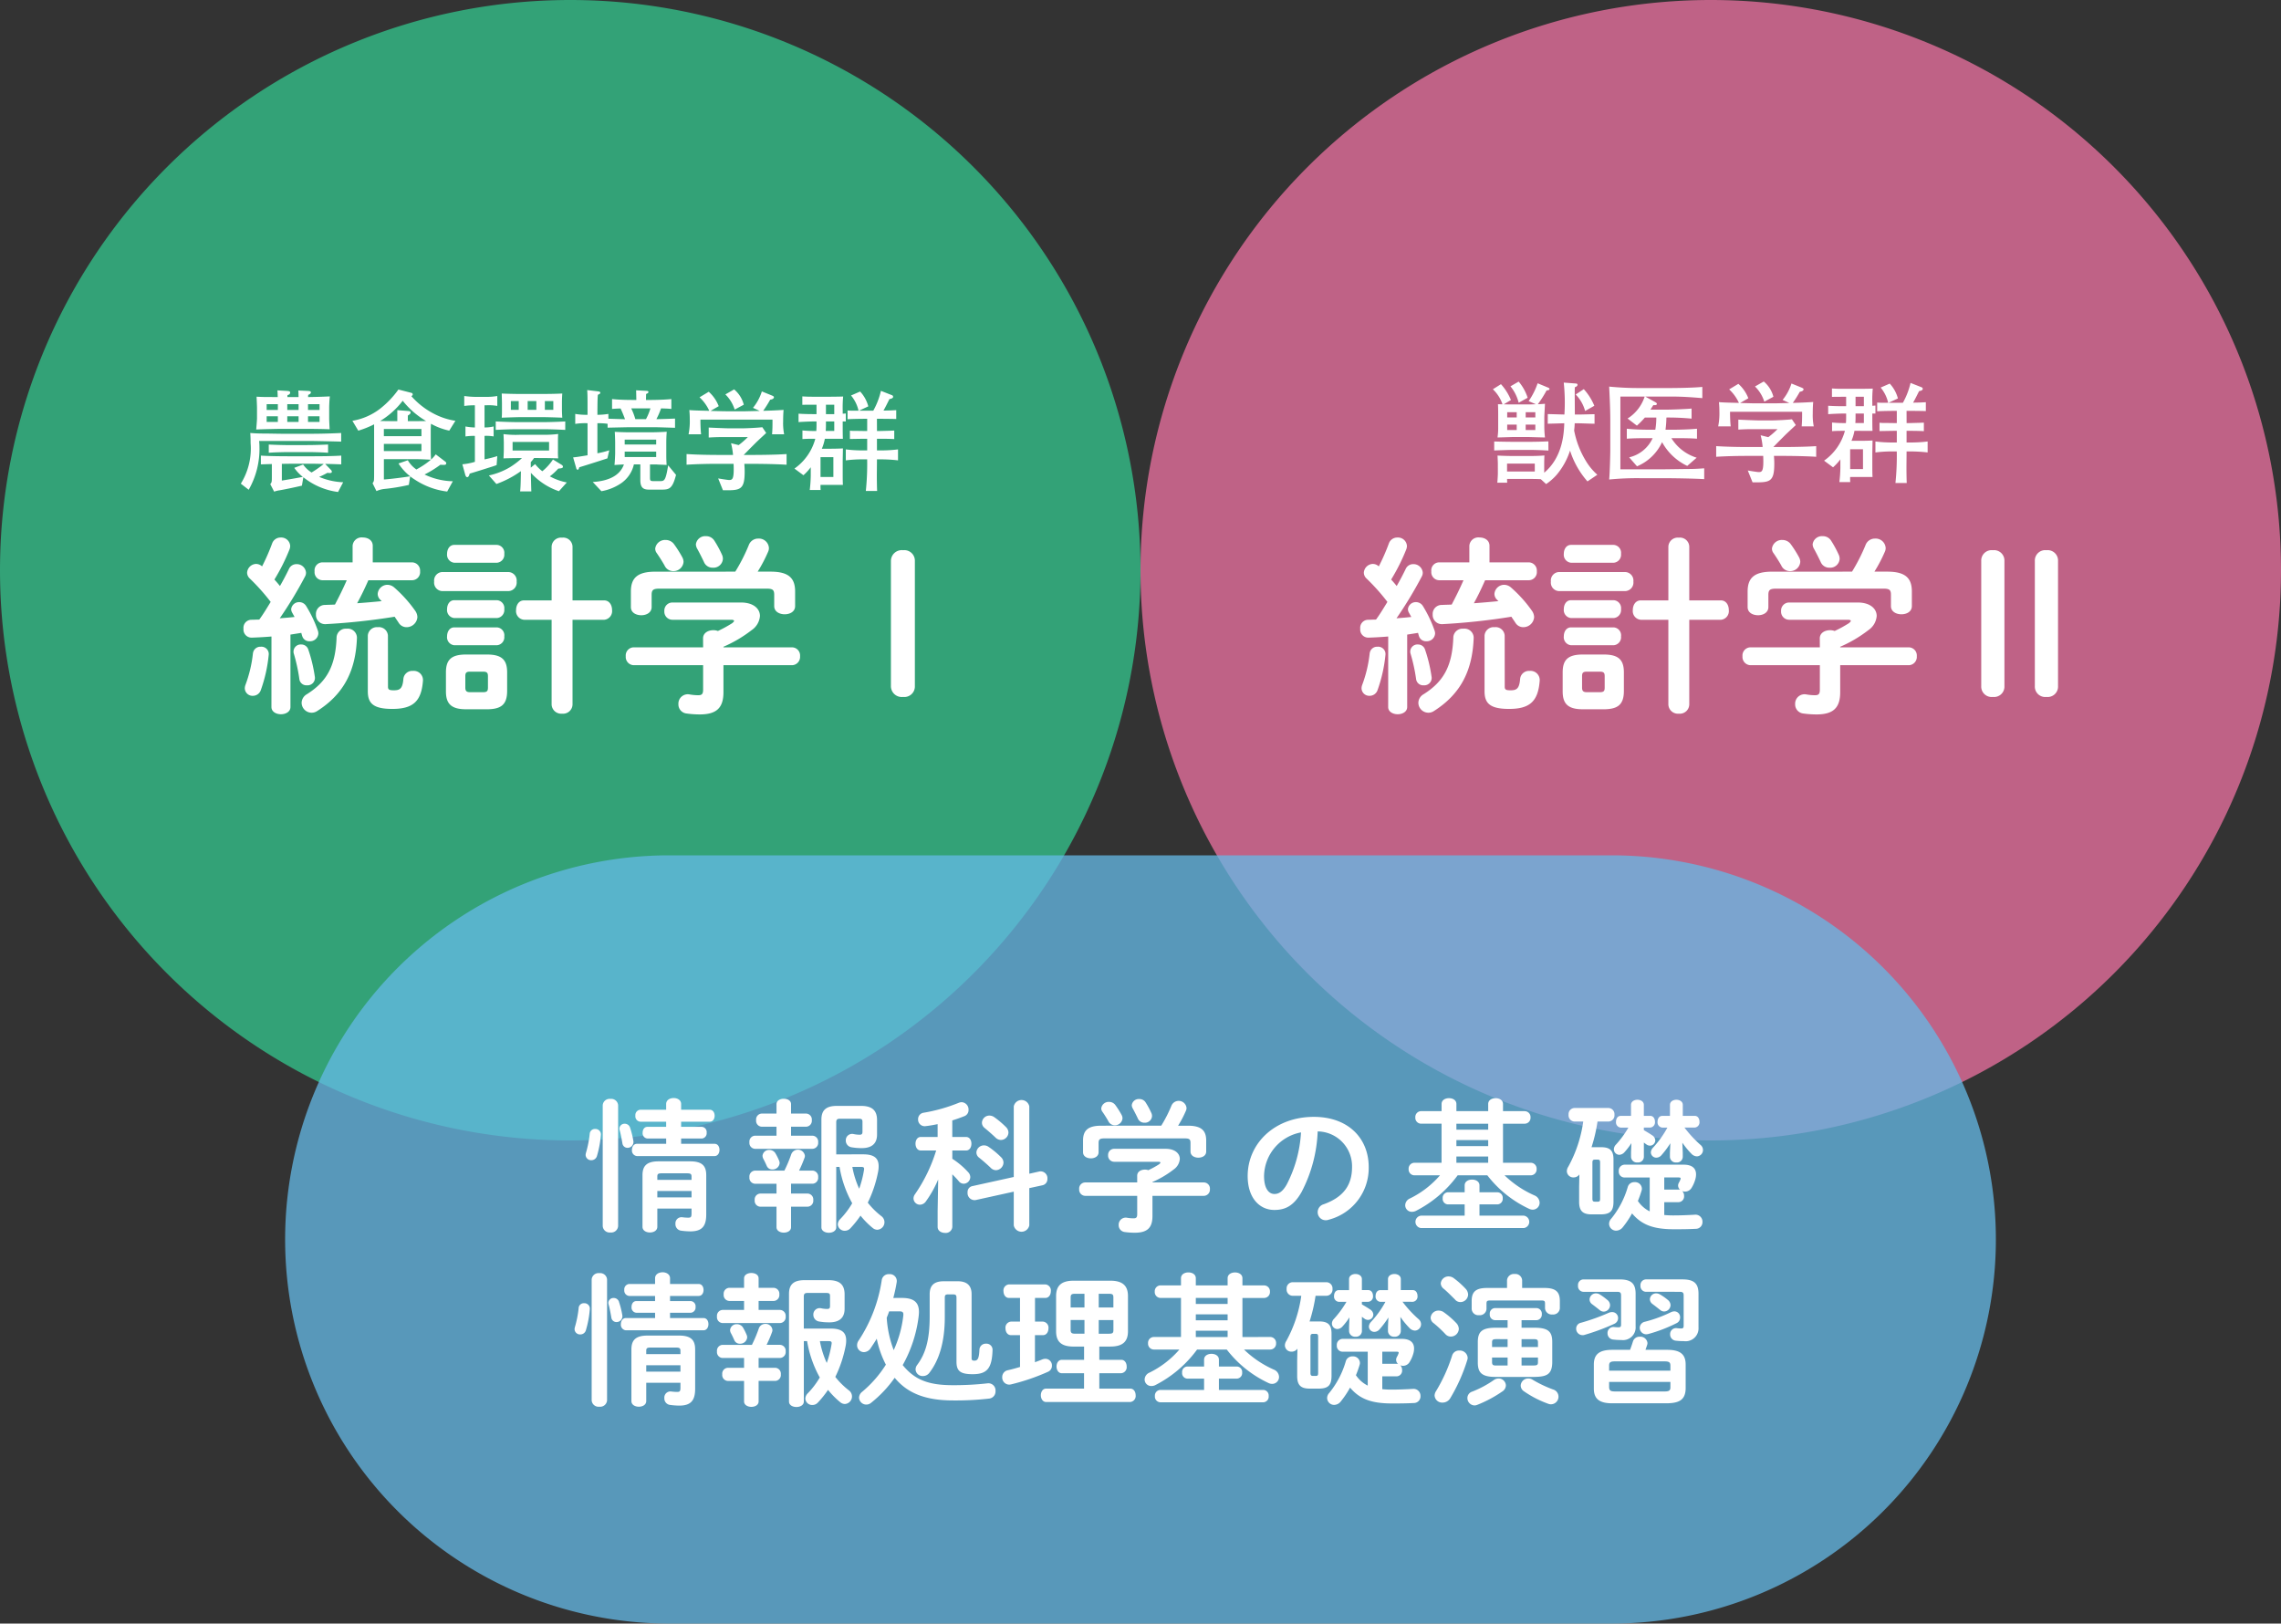
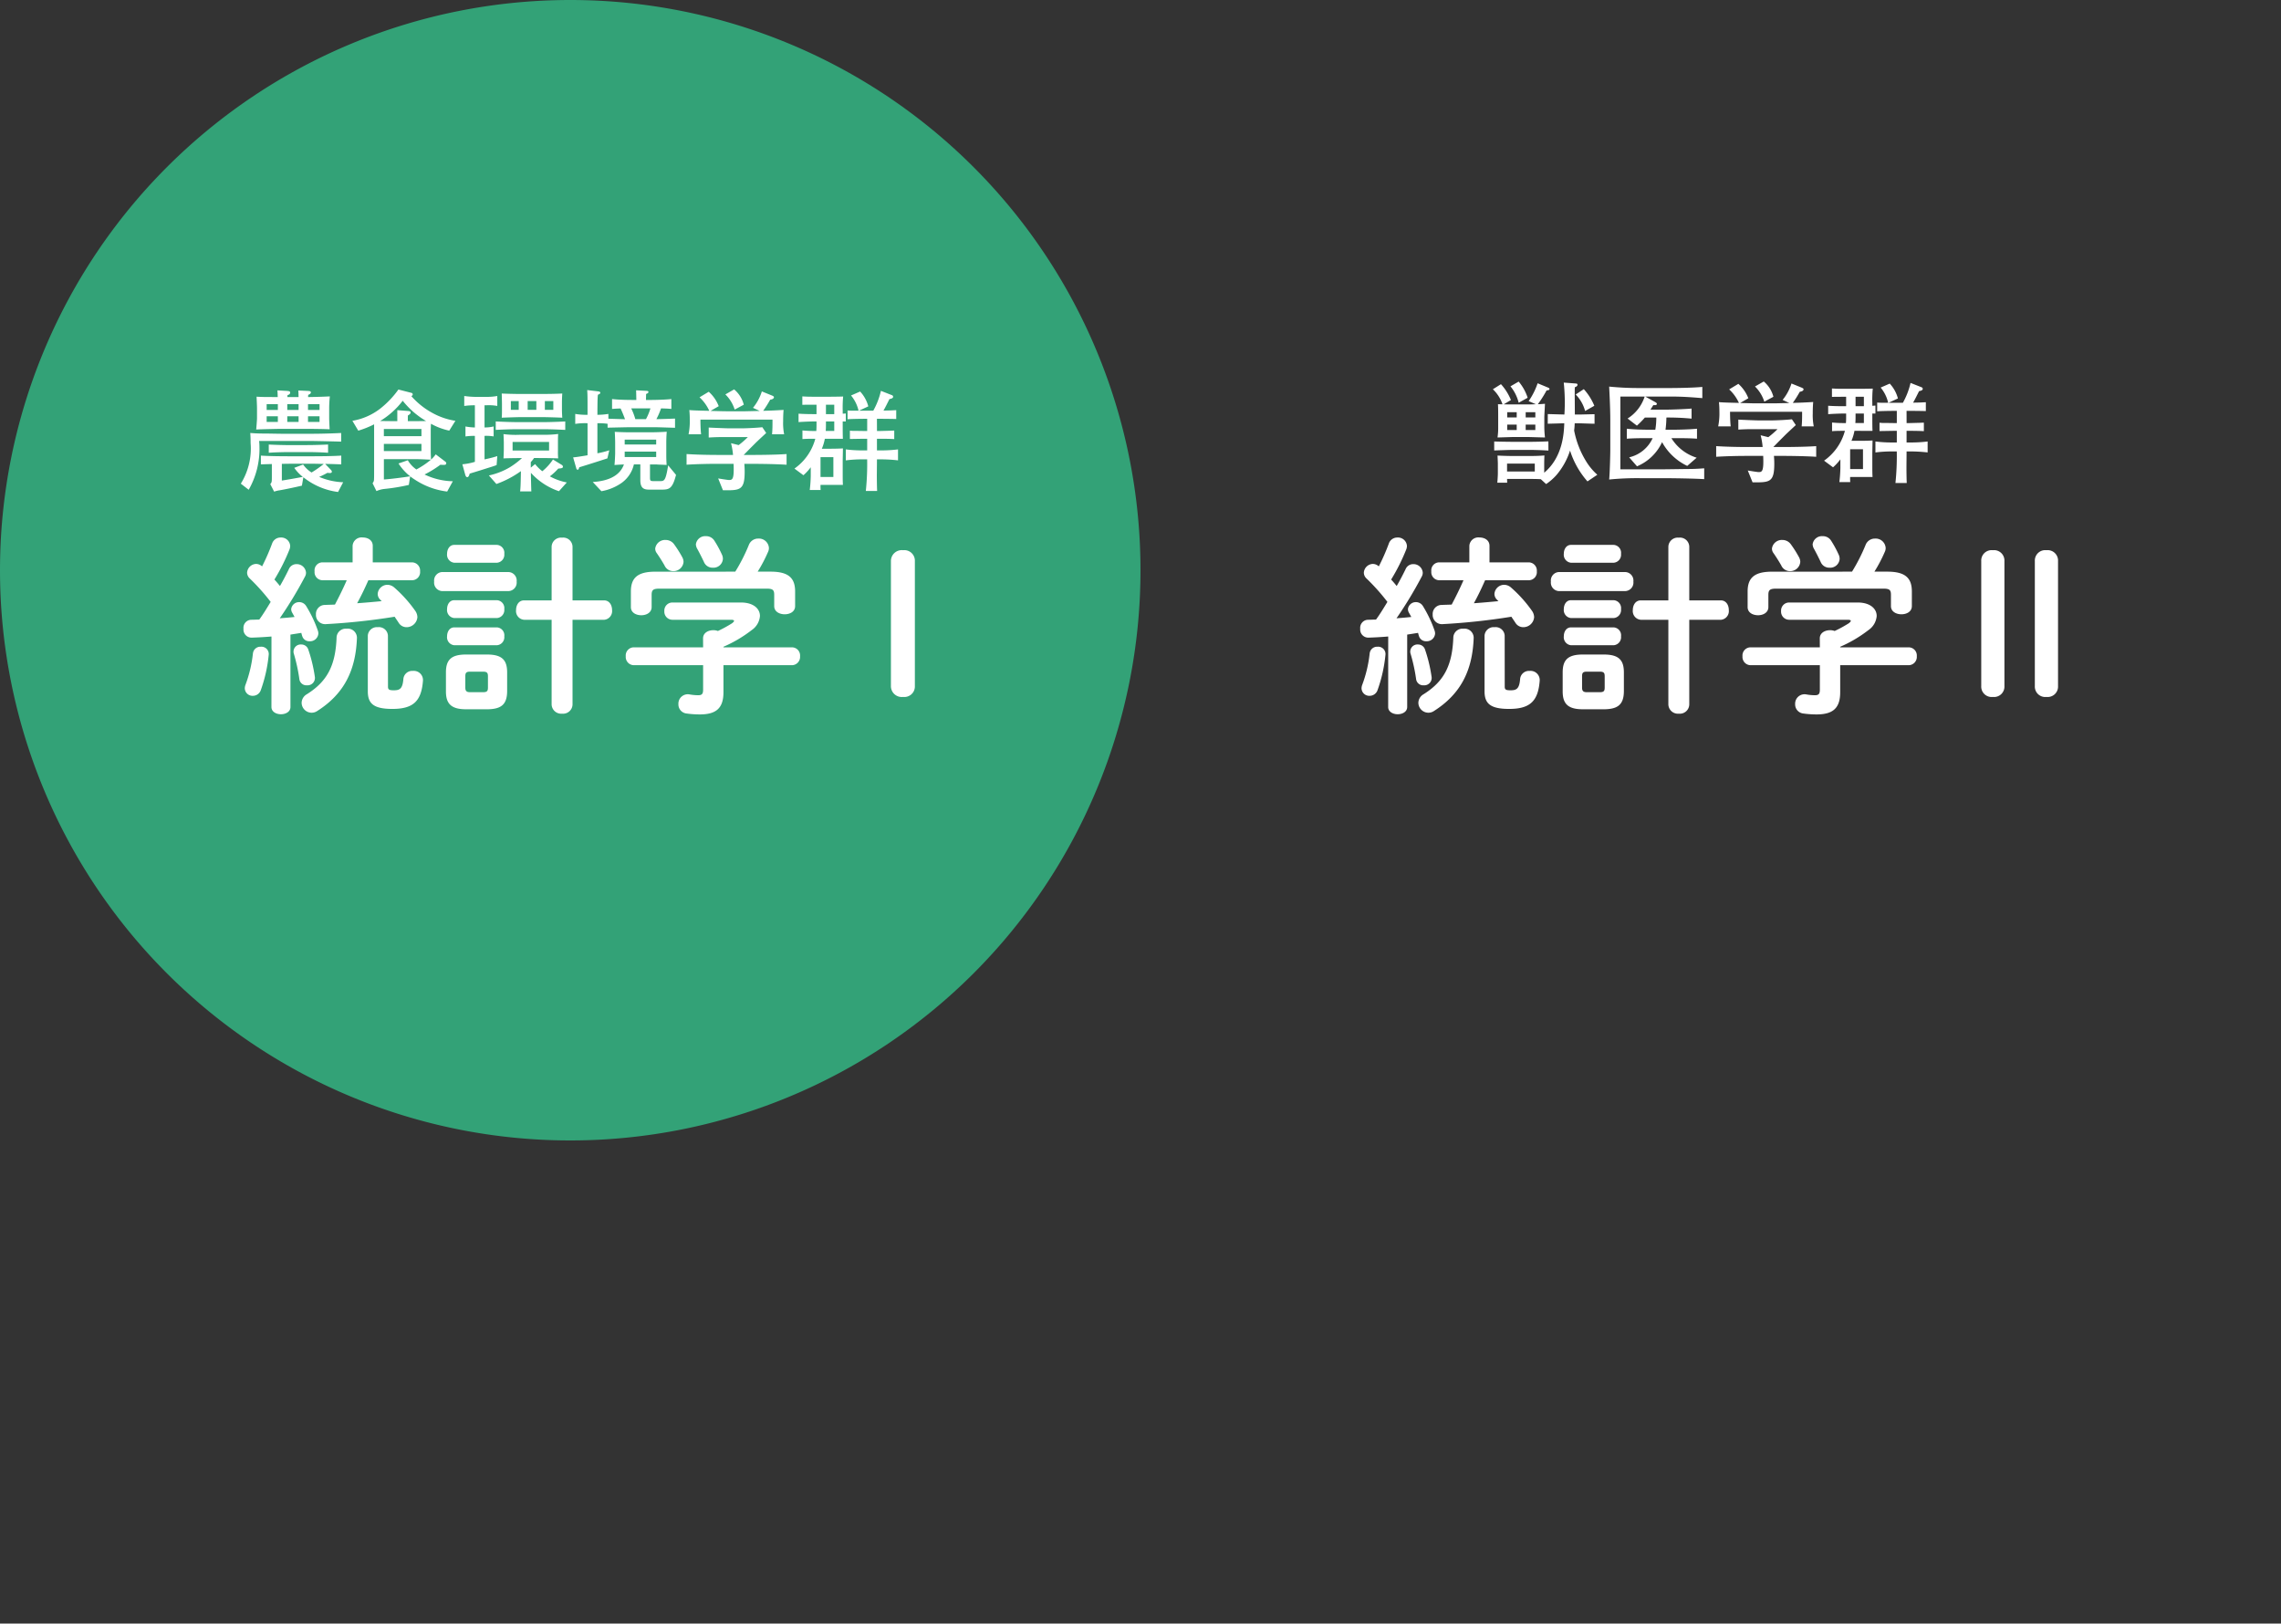
<svg xmlns="http://www.w3.org/2000/svg" width="288" height="205" viewBox="0 0 288 205">
  <rect x="0" y="0" width="288" height="205" fill="#333333" stroke="none" />
  <g id="グループ_1" data-name="グループ 1" transform="translate(-1957 -169)">
    <path id="パス_1" data-name="パス 1" d="M72,0A72,72,0,1,1,0,72,72,72,0,0,1,72,0Z" transform="translate(1957 169)" fill="#33c78e" opacity="0.75" />
-     <path id="パス_5" data-name="パス 5" d="M72,0A72,72,0,1,1,0,72,72,72,0,0,1,72,0Z" transform="translate(2101 169)" fill="#ed72a1" opacity="0.75" />
    <path id="パス_2" data-name="パス 2" d="M-35.714-10.864c0-.028.014-.21.014-.252.1-.014.336-.084.336-.322,0-.182-.238-.182-.364-.2l-1.246-.07c.028.266.028.574.042.84-1.708,0-1.834,0-2.674-.042.014.294.056,1.148.056,1.442v1.316c0,.07-.042.714-.1,1.386.644-.042,2.968-.084,3.024-.084h3.052c.714,0,2.534.014,3.192.056-.014-.364-.056-1.092-.056-1.428V-9.464c0-.224.014-.84.084-1.484-.952.042-1.134.056-2.744.084a2.411,2.411,0,0,1,.014-.28c.2-.07.336-.182.336-.294,0-.182-.168-.182-.336-.2l-1.246-.056c.014.224.014.294.028.826Zm1.414.9v.728h-1.428v-.728Zm0,1.526v.714h-1.428v-.714Zm-4.032.714v-.714h1.414v.714Zm0-1.512v-.728h1.414v.728Zm6.678-.728v.728H-33.11v-.728Zm0,1.526v.714H-33.11v-.714Zm2.982,8.33A8.56,8.56,0,0,1-31.7-.784,10,10,0,0,0-30.66-1.3a2.089,2.089,0,0,0,.294.028c.2,0,.266-.056.266-.182a.373.373,0,0,0-.1-.2l-.742-.77c.994.014,1.106.028,2.03.056V-3.472c-1.134.07-2.478.084-3.682.084h-2.8c-1.176,0-2.548-.014-3.668-.084v1.106c.826-.028.924-.028,1.386-.042V-.854c0,.658,0,.77-.2.98l.49.952A3.3,3.3,0,0,1-36.708.91c.756-.126,2.3-.462,2.828-.588L-33.7-.742A8.781,8.781,0,0,0-29.316,1.12Zm-7.686-2.324.966-.014h2.8c.588,0,.826.014,1.47.028a13.321,13.321,0,0,1-1.54,1.078,3.634,3.634,0,0,1-1.064-1.008l-1.12.42A5.328,5.328,0,0,0-33.768-.784c-1.134.21-1.6.294-2.646.462V-2.436Zm.784-2.366c-.546,0-1.68-.028-2.492-.07v1.036c.728-.056,1.946-.084,2.492-.084h2.492c.322,0,1.526.014,2.506.084V-4.872c-.84.042-1.988.07-2.506.07ZM-36.54-6.23c-.28,0-1.652-.028-1.96-.028-1.064,0-1.526-.042-1.9-.07.028.406.042.672.042,1.288A8.409,8.409,0,0,1-41.594.07l.994.77a10.364,10.364,0,0,0,1.358-5.418,6.409,6.409,0,0,0-.042-.742h6.566c.5,0,3.528.07,3.794.084V-6.328c-1.092.056-2.576.1-3.794.1Zm17.752-.6v.9h-4.746v-.9Zm0,1.876v.91h-4.746v-.91ZM-14.5-7.868a8.7,8.7,0,0,1-2.884-.98,9.693,9.693,0,0,1-2.674-2.128c.07-.056.168-.112.168-.21a.2.2,0,0,0-.168-.21l-1.638-.42a11.761,11.761,0,0,1-2.31,2.422,7.858,7.858,0,0,1-3.5,1.526l.742,1.246a11.9,11.9,0,0,0,2-.8v5.432c0,1.19,0,1.316-.014,1.484a.712.712,0,0,1-.182.518l.49.994A3.464,3.464,0,0,1-23.38.728a24.068,24.068,0,0,0,3-.5l.168-1.092c-.756.14-2.716.378-3.318.406V-3.024h3.864c.6,0,.952.014,2.072.07a10.647,10.647,0,0,1-1.834,1.232A3.668,3.668,0,0,1-20.51-2.884l-1.176.406A6.714,6.714,0,0,0-19.614-.434a9.481,9.481,0,0,0,4.074,1.5l.714-1.3a8.58,8.58,0,0,1-3.57-.854,13.17,13.17,0,0,0,2-1.232,3.68,3.68,0,0,0,.532.014.2.2,0,0,0,.21-.2.287.287,0,0,0-.112-.2l-1.218-.924a4.233,4.233,0,0,1-.588.658c-.042-.686-.042-.784-.042-1.61V-6.5c0-.28,0-.322.014-.672,0-.168.014-.182.014-.322a8.15,8.15,0,0,0,2.31.868Zm-6.006.042v-.7c.28-.182.35-.266.35-.406,0-.1-.126-.154-.252-.168l-1.428-.112v1.386h-.714c-.406,0-1.05-.014-1.456-.014A10.21,10.21,0,0,0-21.154-10.4,10.582,10.582,0,0,0-18.2-7.84c-.476.014-.98.014-1.456.014Zm14.056-3.43c-.434,0-1.778-.028-2.2-.056,0,.126.028.966.028,1.316v.742c0,.518,0,.574-.028.994.308-.014,1.96-.07,2.31-.07h2.8c.63,0,1.932.042,2.534.07-.014-.168-.042-.686-.042-.994v-.812c0-.462.014-.84.042-1.246-.756.042-1.792.056-2.548.056Zm2.17.9v1.106H-5.376V-10.36Zm-2.226,0v1.106H-7.5V-10.36Zm4.368,0v1.106H-3.206V-10.36ZM-.63-7.784c-1.092.056-2.184.084-2.814.084H-6.608c-.812,0-1.96-.042-2.8-.084V-6.72c.63-.028,1.638-.084,2.8-.084h3.164c1.008,0,1.876.042,2.814.084Zm-3.094,4.62c.728,0,1.47.014,2.2.042a8.652,8.652,0,0,1-.028-.994v-.952c0-.588,0-.77.028-1.134a14.3,14.3,0,0,1-1.918.1H-6.4a12.132,12.132,0,0,1-2.03-.084c.014.168.042.91.042,1.092v.868c0,.042-.014.7-.042,1.106.462-.028,1.876-.042,2.338-.042A10.26,10.26,0,0,1-7.6-2.016a8.787,8.787,0,0,1-2.674,1.05L-9.324.112A12.521,12.521,0,0,0-6.23-1.512C-6.258.35-6.286.644-6.328,1.05h1.414C-4.928.77-4.97-.868-4.97-1.3A8.381,8.381,0,0,0-1.428,1.022L-.434-.084a7.2,7.2,0,0,1-2.142-.77,7.456,7.456,0,0,0,1.064-.98c.322-.028.588-.042.588-.224a.281.281,0,0,0-.14-.238l-1.12-.686A6.5,6.5,0,0,1-3.528-1.5a5.225,5.225,0,0,1-.91-.9l-.546.448v-.7a4.829,4.829,0,0,0,.42-.518Zm1.05-2.03v1.078H-7.28V-5.194Zm-8.148-4.634h.238a6.069,6.069,0,0,1,1.372.084V-11a7.459,7.459,0,0,1-1.372.112h-1.372A10.6,10.6,0,0,1-13.384-11v1.26a8.7,8.7,0,0,1,1.344-.084v2.8a7.362,7.362,0,0,1-1.19-.126v1.26a7.128,7.128,0,0,1,1.19-.07v3.276a7.882,7.882,0,0,1-1.582.308l.378,1.372c.028.056.084.252.238.252.2,0,.28-.35.308-.448.854-.252,1.82-.56,2.436-.756.56-.168.784-.252.966-.322l.084-1.134c-.56.2-1.568.406-1.61.42V-5.964a5.437,5.437,0,0,1,1.148.07v-1.26a4.616,4.616,0,0,1-1.148.126ZM3.934,1.022A6.314,6.314,0,0,0,6.188.168,3.944,3.944,0,0,0,8.036-2.366h.812V-.378c0,.994.42,1.2,1.092,1.2h1.61c.966,0,1.358-.126,1.806-1.862l-.994-1.2C12.04-.252,11.872-.252,11.3-.252h-.784c-.434,0-.448-.084-.448-.5v-1.6h.882c.112.014.224.014,1.218.056-.028-.462-.042-.8-.042-1.19V-5.1c0-.35.014-.868.056-1.386-.63.042-1.47.07-2.1.07h-2.6c-.49,0-1.358-.028-1.862-.056C5.642-6.2,5.67-5.4,5.67-5.1v1.372c0,.028-.028.91-.084,1.442.364-.028.63-.042,1.19-.07C6.23-.826,4.634-.252,2.842-.14Zm6.916-6.51v.616H6.874v-.616Zm0,1.512v.686H6.874v-.686ZM4.816-8.736a8.945,8.945,0,0,1-1.386.112V-9.2c.014-1.274.014-1.414.056-1.946.266-.14.308-.154.308-.266s-.14-.154-.238-.168l-1.414-.168c.042.658.042.868.042,2.716v.406A8.212,8.212,0,0,1,.63-8.736v1.26A8.107,8.107,0,0,1,2.184-7.56v4.046c-1.26.21-1.4.224-1.82.266L.756-1.89c.014.056.056.2.182.2s.168-.2.2-.308C2.226-2.324,4.312-3,4.69-3.122l.238-1.022a10.83,10.83,0,0,1-1.5.378V-7.56a8.209,8.209,0,0,1,1.288.07V-7c1.974-.042,2.394-.056,2.926-.056H10.71c.476,0,1.946.056,2.52.07V-8.148c-.322.014-1.736.07-2.352.07a9.628,9.628,0,0,0,.588-1.358c.77.028.854.028,1.3.07v-1.246c-.994.1-2.31.112-2.492.112H9.562c0-.168.014-.616.014-.756.182-.07.294-.126.294-.252s-.112-.126-.238-.14l-1.316-.07c.014.406.014.49.028,1.218H7.77c-.1,0-1.484,0-2.492-.112v1.246c.224-.014.49-.042,1.078-.056.21.448.392.9.56,1.358-.322-.014-1.89-.056-2.1-.07Zm5.306-.7a6.908,6.908,0,0,1-.56,1.358H8.218A8.451,8.451,0,0,0,7.7-9.436ZM21.9-3.556c.224-.224.672-.686.952-.966l.588-.588c.182-.182,1.12-1.05,1.3-1.218l-.49-.728c-.616.07-1.932.14-2.576.14H20.1c-.5,0-2.408-.084-2.618-.1v1.26c.742-.042,1.12-.056,1.89-.056h3.052A10.743,10.743,0,0,1,21.266-4.8L20.3-5.04a8.774,8.774,0,0,1,.252,1.484H18.83c-1.386,0-2.772-.028-4.144-.112v1.344c1.372-.084,2.758-.112,4.144-.112h1.792c.084,1.96-.14,2.044-.574,2.044-.168,0-1.2-.168-1.372-.2L19.278.9c2.156.028,2.744.014,2.744-2.338,0-.378-.014-.6-.042-.994h1.148c.028,0,2.394,0,4.186.112V-3.668c-1.442.1-3.612.112-4.186.112ZM19.46-9.072c-.1,0-1.554-.042-1.75-.042l1.036-.6a4.689,4.689,0,0,0-1.26-1.82l-1.162.7a5.333,5.333,0,0,1,1.232,1.708c-.518-.014-2.128-.042-2.52-.1.028.322.056.644.056,1.2a8.3,8.3,0,0,1-.154,1.862H16.52c-.084-.742-.084-1.722-.084-1.848h9.1c0,.812,0,1.2-.056,1.848h1.526A7.211,7.211,0,0,1,26.88-7.8c0-.7.028-1.134.056-1.442-.84.056-1.876.1-2.576.112a13.714,13.714,0,0,0,.882-1.4c.154-.028.476-.084.476-.336,0-.084-.182-.168-.294-.21l-1.232-.5a6.227,6.227,0,0,1-1.12,2.072l.854.392c-.168,0-1.82.042-1.862.042Zm.126-2.128a4.632,4.632,0,0,1,1.176,1.918L21.91-9.9a3.718,3.718,0,0,0-1.218-1.932Zm12.18,6.86a5.991,5.991,0,0,0,.378-1.26h.462c.266,0,1.54.014,1.82,0C34.4-5.95,34.4-6.79,34.4-7.378v-.406h.392V-8.792c-.154.014-.168.014-.392.028v-.378a15.2,15.2,0,0,1,.056-1.792c-.2.014-1.428.028-1.722.028H31.094c-.952,0-1.05,0-1.792-.042v1.064C29.6-9.9,30.492-9.9,31.094-9.9v1.19h-.35c-.644,0-1.288-.014-1.918-.056V-7.7c.21-.028,1.386-.084,1.946-.084h.322v.364c0,.182,0,.56-.028.84a16.566,16.566,0,0,1-1.75-.07v1.092C29.792-5.6,30.45-5.6,30.94-5.6a6.728,6.728,0,0,1-2.632,3.766l1.134.84A6.563,6.563,0,0,0,30.366-2V-.91A17.433,17.433,0,0,1,30.24.868h1.372A6,6,0,0,1,31.6.224h2.828C34.4-.238,34.4-.714,34.4-1.134V-2.66c0-.252.028-1.456.028-1.722-.35.028-1.134.042-1.484.042Zm1.568-3.444v1.2H32.256c.028-.35.028-.49.028-1.2ZM32.284-9.9h1.05v1.19h-1.05Zm.938,6.622V-.77H31.6V-3.276Zm5.5-4.844h.336c.378,0,1.806.014,2.1.028v-1.12c-.714.042-.8.042-1.61.056.252-.434.476-.9.756-1.456.084-.014.462-.07.462-.28,0-.14-.1-.2-.224-.238l-1.316-.518a9.392,9.392,0,0,1-.966,2.506H36.456l1.176-.546A4.408,4.408,0,0,0,36.6-11.564l-1.148.5A4.568,4.568,0,0,1,36.4-9.142c-.91,0-.994,0-1.386-.028v1.106c.518-.042,1.778-.056,2.156-.056h.322v1.54h-.28c-.154,0-.938-.014-1.12-.014a5.891,5.891,0,0,1-.784-.028v1.05c.266,0,1.6-.028,1.89-.028h.294v1.47h-.5a16.532,16.532,0,0,1-2.2-.126V-2.87A16.532,16.532,0,0,1,36.988-3h.5a33.033,33.033,0,0,1-.168,3.99h1.428C38.724.616,38.71-.49,38.71-.924c0-.266.014-1.582.014-1.876V-3h.434a19.743,19.743,0,0,1,2.226.126V-4.256a16.953,16.953,0,0,1-2.226.126h-.434V-5.6h.448c.574,0,1.358.014,1.736.042V-6.636c-.28.014-.434.014-.658.028-.168,0-1.008.028-1.2.028h-.322Z" transform="translate(2029 230)" fill="#fff" />
    <path id="パス_7" data-name="パス 7" d="M-27.51-10.85a4.693,4.693,0,0,1,1.218,1.9c-.2,0-.574-.014-.574-.014.028.462.028,1.19.028,1.638v1.316a7.978,7.978,0,0,1-.084,1.246c.294,0,1.75-.056,2.086-.056h1.694c.308,0,1.862.056,2.212.056a11.74,11.74,0,0,1-.084-1.4V-7.28c0-.252.07-1.456.084-1.736-.336.028-.574.042-.9.056a14.62,14.62,0,0,0,1.106-1.75c.112,0,.364-.014.364-.182,0-.07-.056-.112-.182-.168l-1.316-.546a9.068,9.068,0,0,1-1.134,2.254l.91.392c-.28.014-.784.028-.84.028h-1.9c-.448,0-.532,0-1.316-.014l.91-.546a6.847,6.847,0,0,0-1.26-2Zm3.01,2.9v.658h-1.2v-.658Zm0,1.568V-5.7h-1.2v-.686Zm2.352,0V-5.7h-1.218v-.686Zm0-1.568v.658h-1.218v-.658ZM-20.58-6.5c.224,0,2.016-.056,2.086-.056-.042,1.19-.168,4.256-2.534,6.244V-1.47c0-.2.014-.826.028-1.022-.574.056-1.344.07-1.932.07h-1.974c-.392,0-1.26-.014-2.016-.056.014.21.042.882.042,1.05V-.21c0,.21-.042.952-.07,1.162H-25.7c-.014-.21-.014-.252-.014-.476h2.94c.49,0,.686,0,1.316.028l.672.616A6.816,6.816,0,0,0-19.474-.028a9.026,9.026,0,0,0,1.708-3.08,10.831,10.831,0,0,0,2.2,3.892l1.246-.84a7.482,7.482,0,0,1-1.5-1.834,11.534,11.534,0,0,1-1.428-3.752,8.665,8.665,0,0,0,.07-.91h.518c.28,0,1.666.056,1.988.056V-7.7c-.294,0-1.68.042-1.988.042h-.5c0-.378-.014-2.226-.014-2.646,0-.336,0-.574.014-.8.126-.042.336-.14.336-.308s-.154-.154-.252-.168l-1.484-.112a24.03,24.03,0,0,1,.084,4.032c-.112,0-1.918-.056-2.1-.056Zm-1.638,5.04v.994h-3.5v-.994Zm-.9-8.316a5.994,5.994,0,0,0-1.134-2.044l-1.036.6a5.273,5.273,0,0,1,1.036,2.072ZM-14.7-8.764a7.214,7.214,0,0,0-1.33-2.1l-1.022.672a4.793,4.793,0,0,1,1.19,2.086ZM-20.5-4.27c-.6.028-1.666.056-2.282.056H-25.06c-.084,0-1.54-.014-2.282-.042v1.134c.336-.014,1.918-.07,2.282-.07h2.282c.2,0,1.232.014,2.282.084ZM-5.712-5.74A12.634,12.634,0,0,0-5.6-7.28a30.8,30.8,0,0,1,3.178.14V-8.414c-.5.056-2.338.14-3.346.14H-7.616c.112-.168.168-.266.364-.574.21.014.448.028.448-.168,0-.084-.084-.126-.182-.2l-1.288-.714H-5.11c1.624,0,2.828.1,4.046.2v-1.414c-1.4.126-3.612.14-4.06.14h-3.92a37.157,37.157,0,0,1-3.78-.182c.014.42.14,2.618.14,4.242v3.808c0,.42-.056,2.828-.14,3.682A35.745,35.745,0,0,1-8.876.378h2.828C-4.7.378-2.016.42-.826.5V-.868c-.588.042-.966.07-1.722.084-.63,0-3.052.042-3.472.042h-5.39V-9.926h3.066A5.143,5.143,0,0,1-10.5-7.154l1.176.9A11.517,11.517,0,0,0-8.316-7.28h1.442A8.792,8.792,0,0,1-7-5.74h-.644c-.98,0-1.974-.028-2.954-.126v1.26c.938-.07,1.946-.07,2.954-.07h.308A4.326,4.326,0,0,1-10.3-2.254L-9.31-1.12A6.063,6.063,0,0,0-6.146-4.172a7.1,7.1,0,0,0,3.178,3l1.19-1.036A5.77,5.77,0,0,1-4.97-4.676h.28c.952,0,2.058,0,2.954.07v-1.26c-1.036.1-2.52.126-2.954.126ZM7.9-3.556c.224-.224.672-.686.952-.966l.588-.588c.182-.182,1.12-1.05,1.3-1.218l-.49-.728c-.616.07-1.932.14-2.576.14H6.1c-.5,0-2.408-.084-2.618-.1v1.26c.742-.042,1.12-.056,1.89-.056H8.428A10.743,10.743,0,0,1,7.266-4.8L6.3-5.04a8.774,8.774,0,0,1,.252,1.484H4.83c-1.386,0-2.772-.028-4.144-.112v1.344c1.372-.084,2.758-.112,4.144-.112H6.622c.084,1.96-.14,2.044-.574,2.044-.168,0-1.2-.168-1.372-.2L5.278.9C7.434.924,8.022.91,8.022-1.442c0-.378-.014-.6-.042-.994H9.128c.028,0,2.394,0,4.186.112V-3.668c-1.442.1-3.612.112-4.186.112ZM5.46-9.072c-.1,0-1.554-.042-1.75-.042l1.036-.6a4.689,4.689,0,0,0-1.26-1.82l-1.162.7A5.333,5.333,0,0,1,3.556-9.128c-.518-.014-2.128-.042-2.52-.1.028.322.056.644.056,1.2A8.3,8.3,0,0,1,.938-6.16H2.52c-.084-.742-.084-1.722-.084-1.848h9.1c0,.812,0,1.2-.056,1.848h1.526A7.211,7.211,0,0,1,12.88-7.8c0-.7.028-1.134.056-1.442-.84.056-1.876.1-2.576.112a13.714,13.714,0,0,0,.882-1.4c.154-.028.476-.084.476-.336,0-.084-.182-.168-.294-.21l-1.232-.5a6.227,6.227,0,0,1-1.12,2.072l.854.392c-.168,0-1.82.042-1.862.042ZM5.586-11.2A4.632,4.632,0,0,1,6.762-9.282L7.91-9.9A3.718,3.718,0,0,0,6.692-11.83Zm12.18,6.86a5.991,5.991,0,0,0,.378-1.26h.462c.266,0,1.54.014,1.82,0C20.4-5.95,20.4-6.79,20.4-7.378v-.406h.392V-8.792c-.154.014-.168.014-.392.028v-.378a15.2,15.2,0,0,1,.056-1.792c-.2.014-1.428.028-1.722.028H17.094c-.952,0-1.05,0-1.792-.042v1.064C15.6-9.9,16.492-9.9,17.094-9.9v1.19h-.35c-.644,0-1.288-.014-1.918-.056V-7.7c.21-.028,1.386-.084,1.946-.084h.322v.364c0,.182,0,.56-.028.84a16.566,16.566,0,0,1-1.75-.07v1.092C15.792-5.6,16.45-5.6,16.94-5.6a6.728,6.728,0,0,1-2.632,3.766l1.134.84A6.563,6.563,0,0,0,16.366-2V-.91A17.433,17.433,0,0,1,16.24.868h1.372A6,6,0,0,1,17.6.224h2.828C20.4-.238,20.4-.714,20.4-1.134V-2.66c0-.252.028-1.456.028-1.722-.35.028-1.134.042-1.484.042Zm1.568-3.444v1.2H18.256c.028-.35.028-.49.028-1.2ZM18.284-9.9h1.05v1.19h-1.05Zm.938,6.622V-.77H17.6V-3.276Zm5.5-4.844h.336c.378,0,1.806.014,2.1.028v-1.12c-.714.042-.8.042-1.61.056.252-.434.476-.9.756-1.456.084-.014.462-.07.462-.28,0-.14-.1-.2-.224-.238l-1.316-.518a9.392,9.392,0,0,1-.966,2.506H22.456l1.176-.546A4.408,4.408,0,0,0,22.6-11.564l-1.148.5A4.568,4.568,0,0,1,22.4-9.142c-.91,0-.994,0-1.386-.028v1.106c.518-.042,1.778-.056,2.156-.056h.322v1.54h-.28c-.154,0-.938-.014-1.12-.014a5.891,5.891,0,0,1-.784-.028v1.05c.266,0,1.6-.028,1.89-.028h.294v1.47h-.5a16.532,16.532,0,0,1-2.2-.126V-2.87A16.532,16.532,0,0,1,22.988-3h.5a33.033,33.033,0,0,1-.168,3.99h1.428C24.724.616,24.71-.49,24.71-.924c0-.266.014-1.582.014-1.876V-3h.434a19.743,19.743,0,0,1,2.226.126V-4.256a16.953,16.953,0,0,1-2.226.126h-.434V-5.6h.448c.574,0,1.358.014,1.736.042V-6.636c-.28.014-.434.014-.658.028-.168,0-1.008.028-1.2.028h-.322Z" transform="translate(2173 229)" fill="#fff" />
    <path id="パス_3" data-name="パス 3" d="M-43.728,1.272c0,.6.6.912,1.2.912s1.2-.312,1.2-.912V-7.872l1.368-.216c.048.144.072.288.12.408a.921.921,0,0,0,.936.648,1.045,1.045,0,0,0,1.1-.984,1.193,1.193,0,0,0-.072-.384,15.76,15.76,0,0,0-1.464-3.072,1.028,1.028,0,0,0-.888-.5,1,1,0,0,0-1.008.888.978.978,0,0,0,.12.432c.1.168.192.36.312.552-.624.072-1.248.12-1.872.168a51.514,51.514,0,0,0,3.192-5.28.975.975,0,0,0,.12-.5,1.164,1.164,0,0,0-1.2-1.056,1.022,1.022,0,0,0-.96.624c-.312.648-.7,1.392-1.128,2.136-.216-.264-.456-.552-.7-.816a24.9,24.9,0,0,0,1.92-3.84,1.331,1.331,0,0,0,.072-.408,1.13,1.13,0,0,0-1.2-1.056,1.12,1.12,0,0,0-1.08.744,25.961,25.961,0,0,1-1.272,2.9,1.12,1.12,0,0,0-.744-.312A1.177,1.177,0,0,0-46.8-15.7a1.01,1.01,0,0,0,.336.744A26.23,26.23,0,0,1-43.824-12c-.456.744-.912,1.512-1.44,2.232-.336,0-.672.024-1.008.024a1.01,1.01,0,0,0-.984,1.128,1.02,1.02,0,0,0,1.032,1.128c.792-.024,1.632-.072,2.5-.144Zm17.784-16.008a1.024,1.024,0,0,0,.984-1.128,1.037,1.037,0,0,0-.984-1.128h-4.992V-19.08c0-.72-.624-1.056-1.272-1.056A1.135,1.135,0,0,0-33.48-19.08v2.088h-3.84a1.006,1.006,0,0,0-.96,1.128,1.019,1.019,0,0,0,.96,1.128h3.1c-.456,1.056-.96,2.064-1.488,3.072-.408.024-.84.024-1.248.048a1.13,1.13,0,0,0-1.152,1.2,1.158,1.158,0,0,0,1.224,1.224,81.879,81.879,0,0,0,8.712-.936c.168.264.36.528.528.792a1.151,1.151,0,0,0,.984.528A1.366,1.366,0,0,0-25.3-10.08a1.467,1.467,0,0,0-.288-.816A16.558,16.558,0,0,0-28.2-13.8a1.353,1.353,0,0,0-.864-.36,1.239,1.239,0,0,0-1.248,1.152,1.024,1.024,0,0,0,.312.72l.192.192c-1.032.1-2.064.192-3.1.264.528-.96.984-1.92,1.416-2.9ZM-35.5-7.584c-.12,3.7-1.248,5.664-3.768,7.248a1.275,1.275,0,0,0-.648,1.08,1.271,1.271,0,0,0,1.248,1.248,1.246,1.246,0,0,0,.72-.216c3.36-2.136,4.872-5.088,5.016-9.264a1.157,1.157,0,0,0-1.3-1.128A1.162,1.162,0,0,0-35.5-7.584Zm-10.56,2.04a16.262,16.262,0,0,1-.96,4.056,1.331,1.331,0,0,0-.072.408.975.975,0,0,0,1.032.936,1.053,1.053,0,0,0,.984-.7,18.539,18.539,0,0,0,1.008-4.512.926.926,0,0,0-1.008-.984A.938.938,0,0,0-46.056-5.544Zm17.04-2.208a1.137,1.137,0,0,0-1.272-1.056A1.15,1.15,0,0,0-31.56-7.752V-.72c0,1.512.672,2.232,3.1,2.232,2.616,0,3.672-.96,3.864-3.576a1.16,1.16,0,0,0-1.272-1.224,1.119,1.119,0,0,0-1.2,1.008c-.1,1.248-.456,1.44-1.2,1.44-.576,0-.744-.072-.744-.456ZM-39.072-5.976a.923.923,0,0,0-.888-.648.908.908,0,0,0-.96,1.1,21.69,21.69,0,0,1,.72,3.288.9.9,0,0,0,.96.768.935.935,0,0,0,.984-1.128A18.689,18.689,0,0,0-39.072-5.976ZM-16.488,1.56c1.656-.024,2.5-.5,2.52-2.256V-3.1c0-1.536-.624-2.256-2.52-2.256h-2.688c-1.9,0-2.52.72-2.52,2.256V-.7c0,1.512.624,2.256,2.52,2.256ZM-18.648-.6c-.432,0-.6-.144-.6-.576v-1.44c0-.432.12-.576.6-.576h1.632c.5,0,.624.144.624.576v1.44c0,.432-.12.576-.624.576ZM-5.712-12.192v-6.792a1.176,1.176,0,0,0-1.32-1.128,1.188,1.188,0,0,0-1.32,1.128v6.792h-3.48c-.672,0-1.008.6-1.008,1.224a1.1,1.1,0,0,0,1.008,1.224h3.48V.96a1.207,1.207,0,0,0,1.32,1.152A1.194,1.194,0,0,0-5.712.96v-10.7h3.984A1.1,1.1,0,0,0-.72-10.968c0-.624-.336-1.224-1.008-1.224Zm-8.04-1.176a1.076,1.076,0,0,0,.984-1.2,1.076,1.076,0,0,0-.984-1.2h-8.472a1.074,1.074,0,0,0-.96,1.2,1.074,1.074,0,0,0,.96,1.2Zm-1.512-3.576a1.016,1.016,0,0,0,.936-1.128,1,1,0,0,0-.936-1.128H-20.64c-.6,0-.912.552-.912,1.128a1.014,1.014,0,0,0,.912,1.128Zm0,6.984a1.016,1.016,0,0,0,.936-1.128,1,1,0,0,0-.936-1.128H-20.64c-.6,0-.912.552-.912,1.128A1.014,1.014,0,0,0-20.64-9.96Zm0,3.432a1.016,1.016,0,0,0,.936-1.128,1,1,0,0,0-.936-1.128H-20.64c-.6,0-.912.552-.912,1.128a1.014,1.014,0,0,0,.912,1.128Zm26.04.264H2.016A1.028,1.028,0,0,0,1.008-5.136,1.041,1.041,0,0,0,2.016-4.008h8.76V-.936c0,.552-.144.72-.624.72a6.377,6.377,0,0,1-1.08-.1A1.187,1.187,0,0,0,7.656.912,1.152,1.152,0,0,0,8.664,2.088a12.293,12.293,0,0,0,1.68.12c2.064,0,3-.768,3-2.808V-4.008h8.64a1.045,1.045,0,0,0,1.032-1.128,1.032,1.032,0,0,0-1.032-1.128h-8.64v-.072A16.475,16.475,0,0,0,16.92-8.448a2.374,2.374,0,0,0,1.032-1.776c0-.912-.816-1.7-2.4-1.7H6.912a1.018,1.018,0,0,0-1.032,1.08,1.025,1.025,0,0,0,1.032,1.1H14.3c.24,0,.384.048.384.144,0,.072-.1.168-.24.288a15.553,15.553,0,0,1-1.8.984,1.613,1.613,0,0,0-.576-.1c-.648,0-1.3.336-1.3,1.032ZM4.728-15.816c-2.208,0-3.072.768-3.072,2.5v1.968c0,.7.648,1.032,1.32,1.032.648,0,1.3-.336,1.3-1.032v-1.536c0-.624.192-.792,1.008-.792H18.768c.816,0,.984.168.984.792v1.416c0,.7.672,1.032,1.32,1.032.672,0,1.32-.336,1.32-1.032V-13.32c0-1.728-.864-2.5-3.1-2.5H17.664a18.472,18.472,0,0,0,1.3-2.472,1.119,1.119,0,0,0,.12-.528,1.264,1.264,0,0,0-1.344-1.176,1.252,1.252,0,0,0-1.176.768,22.6,22.6,0,0,1-1.728,3.408ZM12.216-19.7a1.218,1.218,0,0,0-1.08-.6,1.185,1.185,0,0,0-1.272,1.032,1.251,1.251,0,0,0,.192.6c.288.528.576,1.1.816,1.608A1.168,1.168,0,0,0,12-16.32a1.189,1.189,0,0,0,1.272-1.1,1.212,1.212,0,0,0-.12-.552A13.449,13.449,0,0,0,12.216-19.7ZM7.08-19.32a1.3,1.3,0,0,0-1.032-.5,1.253,1.253,0,0,0-1.32,1.08.922.922,0,0,0,.192.576c.384.552.768,1.176.984,1.56a1.194,1.194,0,0,0,1.1.72,1.269,1.269,0,0,0,1.3-1.176,1.261,1.261,0,0,0-.144-.552A14.459,14.459,0,0,0,7.08-19.32ZM34.488-1.368A1.371,1.371,0,0,0,36.024,0a1.332,1.332,0,0,0,1.488-1.368V-17.16a1.332,1.332,0,0,0-1.488-1.368,1.371,1.371,0,0,0-1.536,1.368Z" transform="translate(2035 257)" fill="#fff" />
    <path id="パス_8" data-name="パス 8" d="M-43.728,1.272c0,.6.6.912,1.2.912s1.2-.312,1.2-.912V-7.872l1.368-.216c.048.144.072.288.12.408a.921.921,0,0,0,.936.648,1.045,1.045,0,0,0,1.1-.984,1.193,1.193,0,0,0-.072-.384,15.76,15.76,0,0,0-1.464-3.072,1.028,1.028,0,0,0-.888-.5,1,1,0,0,0-1.008.888.978.978,0,0,0,.12.432c.1.168.192.36.312.552-.624.072-1.248.12-1.872.168a51.514,51.514,0,0,0,3.192-5.28.975.975,0,0,0,.12-.5,1.164,1.164,0,0,0-1.2-1.056,1.022,1.022,0,0,0-.96.624c-.312.648-.7,1.392-1.128,2.136-.216-.264-.456-.552-.7-.816a24.9,24.9,0,0,0,1.92-3.84,1.331,1.331,0,0,0,.072-.408,1.13,1.13,0,0,0-1.2-1.056,1.12,1.12,0,0,0-1.08.744,25.961,25.961,0,0,1-1.272,2.9,1.12,1.12,0,0,0-.744-.312A1.177,1.177,0,0,0-46.8-15.7a1.01,1.01,0,0,0,.336.744A26.23,26.23,0,0,1-43.824-12c-.456.744-.912,1.512-1.44,2.232-.336,0-.672.024-1.008.024a1.01,1.01,0,0,0-.984,1.128,1.02,1.02,0,0,0,1.032,1.128c.792-.024,1.632-.072,2.5-.144Zm17.784-16.008a1.024,1.024,0,0,0,.984-1.128,1.037,1.037,0,0,0-.984-1.128h-4.992V-19.08c0-.72-.624-1.056-1.272-1.056A1.135,1.135,0,0,0-33.48-19.08v2.088h-3.84a1.006,1.006,0,0,0-.96,1.128,1.019,1.019,0,0,0,.96,1.128h3.1c-.456,1.056-.96,2.064-1.488,3.072-.408.024-.84.024-1.248.048a1.13,1.13,0,0,0-1.152,1.2,1.158,1.158,0,0,0,1.224,1.224,81.879,81.879,0,0,0,8.712-.936c.168.264.36.528.528.792a1.151,1.151,0,0,0,.984.528A1.366,1.366,0,0,0-25.3-10.08a1.467,1.467,0,0,0-.288-.816A16.558,16.558,0,0,0-28.2-13.8a1.353,1.353,0,0,0-.864-.36,1.239,1.239,0,0,0-1.248,1.152,1.024,1.024,0,0,0,.312.72l.192.192c-1.032.1-2.064.192-3.1.264.528-.96.984-1.92,1.416-2.9ZM-35.5-7.584c-.12,3.7-1.248,5.664-3.768,7.248a1.275,1.275,0,0,0-.648,1.08,1.271,1.271,0,0,0,1.248,1.248,1.246,1.246,0,0,0,.72-.216c3.36-2.136,4.872-5.088,5.016-9.264a1.157,1.157,0,0,0-1.3-1.128A1.162,1.162,0,0,0-35.5-7.584Zm-10.56,2.04a16.262,16.262,0,0,1-.96,4.056,1.331,1.331,0,0,0-.072.408.975.975,0,0,0,1.032.936,1.053,1.053,0,0,0,.984-.7,18.539,18.539,0,0,0,1.008-4.512.926.926,0,0,0-1.008-.984A.938.938,0,0,0-46.056-5.544Zm17.04-2.208a1.137,1.137,0,0,0-1.272-1.056A1.15,1.15,0,0,0-31.56-7.752V-.72c0,1.512.672,2.232,3.1,2.232,2.616,0,3.672-.96,3.864-3.576a1.16,1.16,0,0,0-1.272-1.224,1.119,1.119,0,0,0-1.2,1.008c-.1,1.248-.456,1.44-1.2,1.44-.576,0-.744-.072-.744-.456ZM-39.072-5.976a.923.923,0,0,0-.888-.648.908.908,0,0,0-.96,1.1,21.69,21.69,0,0,1,.72,3.288.9.9,0,0,0,.96.768.935.935,0,0,0,.984-1.128A18.689,18.689,0,0,0-39.072-5.976ZM-16.488,1.56c1.656-.024,2.5-.5,2.52-2.256V-3.1c0-1.536-.624-2.256-2.52-2.256h-2.688c-1.9,0-2.52.72-2.52,2.256V-.7c0,1.512.624,2.256,2.52,2.256ZM-18.648-.6c-.432,0-.6-.144-.6-.576v-1.44c0-.432.12-.576.6-.576h1.632c.5,0,.624.144.624.576v1.44c0,.432-.12.576-.624.576ZM-5.712-12.192v-6.792a1.176,1.176,0,0,0-1.32-1.128,1.188,1.188,0,0,0-1.32,1.128v6.792h-3.48c-.672,0-1.008.6-1.008,1.224a1.1,1.1,0,0,0,1.008,1.224h3.48V.96a1.207,1.207,0,0,0,1.32,1.152A1.194,1.194,0,0,0-5.712.96v-10.7h3.984A1.1,1.1,0,0,0-.72-10.968c0-.624-.336-1.224-1.008-1.224Zm-8.04-1.176a1.076,1.076,0,0,0,.984-1.2,1.076,1.076,0,0,0-.984-1.2h-8.472a1.074,1.074,0,0,0-.96,1.2,1.074,1.074,0,0,0,.96,1.2Zm-1.512-3.576a1.016,1.016,0,0,0,.936-1.128,1,1,0,0,0-.936-1.128H-20.64c-.6,0-.912.552-.912,1.128a1.014,1.014,0,0,0,.912,1.128Zm0,6.984a1.016,1.016,0,0,0,.936-1.128,1,1,0,0,0-.936-1.128H-20.64c-.6,0-.912.552-.912,1.128A1.014,1.014,0,0,0-20.64-9.96Zm0,3.432a1.016,1.016,0,0,0,.936-1.128,1,1,0,0,0-.936-1.128H-20.64c-.6,0-.912.552-.912,1.128a1.014,1.014,0,0,0,.912,1.128Zm26.04.264H2.016A1.028,1.028,0,0,0,1.008-5.136,1.041,1.041,0,0,0,2.016-4.008h8.76V-.936c0,.552-.144.72-.624.72a6.377,6.377,0,0,1-1.08-.1A1.187,1.187,0,0,0,7.656.912,1.152,1.152,0,0,0,8.664,2.088a12.293,12.293,0,0,0,1.68.12c2.064,0,3-.768,3-2.808V-4.008h8.64a1.045,1.045,0,0,0,1.032-1.128,1.032,1.032,0,0,0-1.032-1.128h-8.64v-.072A16.475,16.475,0,0,0,16.92-8.448a2.374,2.374,0,0,0,1.032-1.776c0-.912-.816-1.7-2.4-1.7H6.912a1.018,1.018,0,0,0-1.032,1.08,1.025,1.025,0,0,0,1.032,1.1H14.3c.24,0,.384.048.384.144,0,.072-.1.168-.24.288a15.553,15.553,0,0,1-1.8.984,1.613,1.613,0,0,0-.576-.1c-.648,0-1.3.336-1.3,1.032ZM4.728-15.816c-2.208,0-3.072.768-3.072,2.5v1.968c0,.7.648,1.032,1.32,1.032.648,0,1.3-.336,1.3-1.032v-1.536c0-.624.192-.792,1.008-.792H18.768c.816,0,.984.168.984.792v1.416c0,.7.672,1.032,1.32,1.032.672,0,1.32-.336,1.32-1.032V-13.32c0-1.728-.864-2.5-3.1-2.5H17.664a18.472,18.472,0,0,0,1.3-2.472,1.119,1.119,0,0,0,.12-.528,1.264,1.264,0,0,0-1.344-1.176,1.252,1.252,0,0,0-1.176.768,22.6,22.6,0,0,1-1.728,3.408ZM12.216-19.7a1.218,1.218,0,0,0-1.08-.6,1.185,1.185,0,0,0-1.272,1.032,1.251,1.251,0,0,0,.192.6c.288.528.576,1.1.816,1.608A1.168,1.168,0,0,0,12-16.32a1.189,1.189,0,0,0,1.272-1.1,1.212,1.212,0,0,0-.12-.552A13.449,13.449,0,0,0,12.216-19.7ZM7.08-19.32a1.3,1.3,0,0,0-1.032-.5,1.253,1.253,0,0,0-1.32,1.08.922.922,0,0,0,.192.576c.384.552.768,1.176.984,1.56a1.194,1.194,0,0,0,1.1.72,1.269,1.269,0,0,0,1.3-1.176,1.261,1.261,0,0,0-.144-.552A14.459,14.459,0,0,0,7.08-19.32ZM31.152-1.368A1.313,1.313,0,0,0,32.616,0,1.313,1.313,0,0,0,34.08-1.368V-17.16a1.313,1.313,0,0,0-1.464-1.368,1.313,1.313,0,0,0-1.464,1.368Zm6.768,0A1.313,1.313,0,0,0,39.384,0a1.313,1.313,0,0,0,1.464-1.368V-17.16a1.313,1.313,0,0,0-1.464-1.368A1.313,1.313,0,0,0,37.92-17.16Z" transform="translate(2176 257)" fill="#fff" />
-     <path id="パス_4" data-name="パス 4" d="M48.5,0h119a48.5,48.5,0,0,1,0,97H48.5a48.5,48.5,0,0,1,0-97Z" transform="translate(1993 277)" fill="#64b9e6" opacity="0.75" />
-     <path id="パス_6" data-name="パス 6" d="M12.138,8.638c-1.494,0-2.016.594-2.016,1.746V16.9c0,.486.468.72.936.72s.936-.234.936-.72V14.6h4.32v.612c0,.5-.108.54-.468.54a6.493,6.493,0,0,1-.7-.054.768.768,0,0,0-.864.828.819.819,0,0,0,.7.864,9.023,9.023,0,0,0,1.188.09c1.458,0,2-.648,2-2.124V10.384c0-1.152-.5-1.746-2.016-1.746Zm3.6,1.512c.468,0,.576.09.576.414v.414h-4.32v-.414c0-.324.09-.414.558-.414Zm.576,3.042h-4.32v-.81h4.32Zm-3.2-6.768H9.42c-.414,0-.63.378-.63.774a.7.7,0,0,0,.63.774h9.792c.432,0,.63-.4.63-.774,0-.4-.2-.774-.63-.774H15V5.758h2.592a.664.664,0,0,0,.63-.738.654.654,0,0,0-.63-.738H15V3.634h3.6c.432,0,.63-.378.63-.756s-.2-.756-.63-.756H15V1.4c0-.5-.468-.756-.936-.756-.486,0-.954.252-.954.756v.72H9.852a.681.681,0,0,0-.63.756.681.681,0,0,0,.63.756H13.11v.648H10.752c-.414,0-.612.36-.612.738a.661.661,0,0,0,.612.738H13.11ZM7.044,1.546A.869.869,0,0,0,6.072.754a.869.869,0,0,0-.972.792V16.81a.871.871,0,0,0,.972.81.871.871,0,0,0,.972-.81ZM3.462,5.128a13.572,13.572,0,0,1-.486,2.466,1.239,1.239,0,0,0-.036.234.687.687,0,0,0,.72.666.729.729,0,0,0,.72-.558,12.779,12.779,0,0,0,.486-2.628.682.682,0,0,0-.72-.756A.648.648,0,0,0,3.462,5.128ZM8.556,4.39a.7.7,0,0,0-.666-.5.646.646,0,0,0-.684.612.9.9,0,0,0,.036.216c.126.432.252,1.116.342,1.638a.649.649,0,0,0,.648.576.74.74,0,0,0,.738-.864A10.793,10.793,0,0,0,8.556,4.39ZM34.584,7.756V3.688c0-.306.126-.432.45-.432H37.41c.4,0,.486.09.486.4v1.26c0,.252-.09.36-.342.36a3.576,3.576,0,0,1-.81-.09.8.8,0,0,0-.954.828.85.85,0,0,0,.72.846,7.257,7.257,0,0,0,1.3.108c1.224,0,1.926-.54,1.926-1.71V3.436c0-1.224-.612-1.8-2.034-1.8H34.674c-1.35,0-1.962.522-1.962,1.728V16.972c0,.45.468.684.936.684s.936-.234.936-.684V9.34H35a14.221,14.221,0,0,0,1.6,4.59,10.384,10.384,0,0,1-1.494,1.98,1,1,0,0,0-.324.7.861.861,0,0,0,.9.792.93.93,0,0,0,.666-.288,12.779,12.779,0,0,0,1.3-1.62,10.367,10.367,0,0,0,1.53,1.548.926.926,0,0,0,.594.234.952.952,0,0,0,.522-1.71,9.722,9.722,0,0,1-1.728-1.71,15.437,15.437,0,0,0,1.3-3.888,3.368,3.368,0,0,0,.072-.72c0-.918-.468-1.494-1.926-1.494Zm3.15,1.584c.324,0,.4.09.36.36a13.34,13.34,0,0,1-.612,2.394,11.389,11.389,0,0,1-.864-2.754ZM28.878,2.608V1.42c0-.468-.45-.684-.918-.684-.45,0-.918.216-.918.684V2.608h-1.89a.744.744,0,0,0-.684.828.744.744,0,0,0,.684.828h1.89V5.4H24.306a.744.744,0,0,0-.684.828.744.744,0,0,0,.684.828H31.6a.746.746,0,0,0,.7-.828.746.746,0,0,0-.7-.828H28.878V4.264H30.8a.746.746,0,0,0,.7-.828.746.746,0,0,0-.7-.828Zm-1.836,10.1h-2.07a.744.744,0,0,0-.684.828.744.744,0,0,0,.684.828h2.07v2.592c0,.45.468.684.918.684.468,0,.918-.234.918-.684V14.362h2.106a.746.746,0,0,0,.7-.828.746.746,0,0,0-.7-.828H28.878V11.464H31.6a.746.746,0,0,0,.7-.828.746.746,0,0,0-.7-.828h-1.71a15.3,15.3,0,0,0,.684-1.6.722.722,0,0,0,.054-.27.894.894,0,0,0-1.728-.18,16.407,16.407,0,0,1-.864,2.052H24.306a.744.744,0,0,0-.684.828.744.744,0,0,0,.684.828h2.736ZM25.386,8.332c.18.342.288.576.432.9a.736.736,0,0,0,.7.432.879.879,0,0,0,.918-.81.961.961,0,0,0-.09-.36,7.1,7.1,0,0,0-.414-.828.885.885,0,0,0-.792-.468.82.82,0,0,0-.864.738A.876.876,0,0,0,25.386,8.332Zm22,6.57v2.016c0,.5.468.756.936.756a.825.825,0,0,0,.918-.756V10.276c.288.288.576.576.81.864a.807.807,0,0,0,.63.324.85.85,0,0,0,.828-.828.9.9,0,0,0-.252-.612,9.917,9.917,0,0,0-2.016-1.71V7.27h1.728c.468,0,.684-.432.684-.864,0-.414-.216-.846-.684-.846H49.236V3.472c.522-.162,1.026-.342,1.53-.54a.815.815,0,0,0,.522-.792.924.924,0,0,0-.864-.972,1.135,1.135,0,0,0-.4.09A21,21,0,0,1,45.618,2.5a.811.811,0,0,0-.7.828.832.832,0,0,0,.954.864c.486-.054.99-.144,1.512-.252V5.56H45.258c-.45,0-.666.432-.666.846,0,.432.216.864.684.864H47.2A20,20,0,0,1,44.52,12.8a.913.913,0,0,0-.18.522.815.815,0,0,0,.81.792.942.942,0,0,0,.774-.45,13.911,13.911,0,0,0,1.53-2.736Zm11.574-4.7v-8.5a1,1,0,0,0-1.962,0v8.91l-5.22,1.152a.753.753,0,0,0-.612.792.892.892,0,0,0,1.008.972l4.824-1.062V16.72a1,1,0,0,0,1.962,0v-4.7l1.656-.36a.787.787,0,0,0,.63-.81.867.867,0,0,0-1.008-.936ZM54.51,3.04a1.073,1.073,0,0,0-.576-.18.939.939,0,0,0-.954.9.84.84,0,0,0,.342.666c.414.342.936.792,1.368,1.206a.987.987,0,0,0,.7.306A.966.966,0,0,0,56.328,5a.994.994,0,0,0-.288-.666A11.445,11.445,0,0,0,54.51,3.04Zm-.7,3.762a.989.989,0,0,0-.576-.18.951.951,0,0,0-.954.9.839.839,0,0,0,.36.666c.432.342,1.008.846,1.44,1.26a.942.942,0,0,0,.666.306A.985.985,0,0,0,55.7,8.8a.949.949,0,0,0-.306-.684A10.763,10.763,0,0,0,53.808,6.8Zm18.774,4.5h-6.57a.771.771,0,0,0-.756.846.78.78,0,0,0,.756.846h6.57v2.3c0,.414-.108.54-.468.54a4.783,4.783,0,0,1-.81-.072.891.891,0,0,0-1.062.918.864.864,0,0,0,.756.882,9.219,9.219,0,0,0,1.26.09c1.548,0,2.25-.576,2.25-2.106V12.994h6.48a.784.784,0,0,0,.774-.846.774.774,0,0,0-.774-.846h-6.48v-.054A12.356,12.356,0,0,0,77.19,9.664a1.78,1.78,0,0,0,.774-1.332c0-.684-.612-1.278-1.8-1.278h-6.48a.764.764,0,0,0-.774.81.769.769,0,0,0,.774.828h5.544c.18,0,.288.036.288.108,0,.054-.072.126-.18.216a11.665,11.665,0,0,1-1.35.738,1.21,1.21,0,0,0-.432-.072c-.486,0-.972.252-.972.774ZM68.046,4.138c-1.656,0-2.3.576-2.3,1.872V7.486c0,.522.486.774.99.774.486,0,.972-.252.972-.774V6.334c0-.468.144-.594.756-.594H78.576c.612,0,.738.126.738.594V7.4c0,.522.5.774.99.774.5,0,.99-.252.99-.774V6.01c0-1.3-.648-1.872-2.322-1.872H77.748a13.854,13.854,0,0,0,.972-1.854.839.839,0,0,0,.09-.4.994.994,0,0,0-1.89-.306,16.946,16.946,0,0,1-1.3,2.556Zm5.616-2.916a.914.914,0,0,0-.81-.45.888.888,0,0,0-.954.774.938.938,0,0,0,.144.45c.216.4.432.828.612,1.206a.876.876,0,0,0,.846.558.892.892,0,0,0,.954-.828.909.909,0,0,0-.09-.414A10.087,10.087,0,0,0,73.662,1.222ZM69.81,1.51a.976.976,0,0,0-.774-.378.94.94,0,0,0-.99.81.692.692,0,0,0,.144.432c.288.414.576.882.738,1.17a.9.9,0,0,0,.828.54.952.952,0,0,0,.972-.882.946.946,0,0,0-.108-.414A10.844,10.844,0,0,0,69.81,1.51ZM89.9,14.776c1.386,0,2.448-.522,3.438-2.268a18.01,18.01,0,0,0,2.034-7.65,4.4,4.4,0,0,1,4.338,4.5c0,2.232-1.026,3.78-3.582,4.7a1.037,1.037,0,0,0-.756.99,1.009,1.009,0,0,0,1.008,1.026A1.181,1.181,0,0,0,96.792,16a6.742,6.742,0,0,0,5.022-6.642c0-3.582-2.538-6.336-6.93-6.336-4.95,0-8.352,3.366-8.352,7.47C86.532,13.3,88.062,14.776,89.9,14.776Zm3.366-9.792a16.282,16.282,0,0,1-1.8,6.57c-.522.918-1.008,1.206-1.566,1.206-.648,0-1.3-.612-1.3-2.268A5.7,5.7,0,0,1,93.264,4.984ZM118.77,8.818V3.886h2.736a.741.741,0,0,0,.738-.792.741.741,0,0,0-.738-.792H118.77V1.4c0-.5-.468-.738-.936-.738S116.9.9,116.9,1.4v.9h-4.014V1.4c0-.5-.468-.738-.936-.738s-.936.234-.936.738v.9H108.42a.738.738,0,0,0-.72.792.738.738,0,0,0,.72.792h2.592V8.818h-3.438a.738.738,0,0,0-.72.792.738.738,0,0,0,.72.792h3.24a11.933,11.933,0,0,1-3.78,2.916.968.968,0,0,0-.612.864.83.83,0,0,0,.846.828,1.121,1.121,0,0,0,.558-.144,14.966,14.966,0,0,0,5.22-4.464h3.744a14.3,14.3,0,0,0,5.238,4.212,1.1,1.1,0,0,0,.5.126.872.872,0,0,0,.864-.9,1.026,1.026,0,0,0-.648-.9,12.883,12.883,0,0,1-3.78-2.538h3.312a.741.741,0,0,0,.738-.792.741.741,0,0,0-.738-.792Zm-1.872,0h-4.014V8.026H116.9Zm-4.014-4.932H116.9v.756h-4.014Zm0,2.07H116.9v.756h-4.014Zm1.044,9.54H108.4a.79.79,0,0,0,0,1.566h13a.79.79,0,0,0,0-1.566h-5.6V14.074h2.25a.7.7,0,0,0,.684-.774.689.689,0,0,0-.684-.756H115.8V11.68c0-.5-.468-.738-.936-.738s-.936.234-.936.738v.864h-2.106a.686.686,0,0,0-.666.756.692.692,0,0,0,.666.774h2.106Zm14.454-3.636v1.89c0,1.116.432,1.584,1.566,1.584h1.206c1.134-.018,1.548-.414,1.566-1.548V8.4c0-1.1-.414-1.548-1.566-1.548h-1.206a20.146,20.146,0,0,0,.756-3.24h1.4a.784.784,0,0,0,.738-.864.778.778,0,0,0-.738-.846H127.77a.776.776,0,0,0-.72.846.782.782,0,0,0,.72.864H128.9a16.519,16.519,0,0,1-1.89,5.706,1.064,1.064,0,0,0-.18.558.816.816,0,0,0,.864.792.88.88,0,0,0,.72-.378Zm2,1.872c-.27,0-.324-.126-.324-.378V8.8c0-.306.09-.378.324-.378h.342c.234,0,.306.072.306.378v4.554c0,.306-.072.378-.306.378Zm4.554-6.246V8.08a.74.74,0,0,0,.81.7.73.73,0,0,0,.81-.7V6.262c.09.072.18.144.288.216a.777.777,0,0,0,.486.18.676.676,0,0,0,.666-.666.79.79,0,0,0-.4-.648c-.288-.2-.684-.432-1.044-.648V4.372h.81a.66.66,0,0,0,.594-.738c0-.378-.2-.738-.594-.738h-.81V1.51c0-.432-.4-.648-.81-.648-.4,0-.81.216-.81.648V2.9h-1.3c-.4,0-.594.36-.594.738a.66.66,0,0,0,.594.738h.972a12.634,12.634,0,0,1-1.584,2.16.856.856,0,0,0-.252.576.7.7,0,0,0,.684.7.927.927,0,0,0,.666-.342,7.892,7.892,0,0,0,.864-1.134Zm8.046-3.114a.66.66,0,0,0,.594-.738c0-.378-.2-.738-.594-.738h-1.512V1.51c0-.432-.4-.648-.81-.648-.4,0-.81.216-.81.648V2.9h-.972c-.4,0-.594.36-.594.738a.66.66,0,0,0,.594.738h.648a12.425,12.425,0,0,1-1.818,2.538.927.927,0,0,0-.27.594.684.684,0,0,0,.7.666.87.87,0,0,0,.63-.306A11.425,11.425,0,0,0,139.9,6.352l-.054,1.206V8.08a.74.74,0,0,0,.81.7.73.73,0,0,0,.81-.7V7.558l-.054-1.278a10.171,10.171,0,0,0,1.134,1.386,1,1,0,0,0,.7.342.8.8,0,0,0,.774-.81.842.842,0,0,0-.306-.63,14.574,14.574,0,0,1-2.034-2.2Zm-5.688,10.584a3.885,3.885,0,0,1-1.494-1.314,12.757,12.757,0,0,0,.468-1.314.7.7,0,0,0,.036-.27.852.852,0,0,0-.918-.792.843.843,0,0,0-.864.612,11.279,11.279,0,0,1-2.088,4,.959.959,0,0,0-.27.648.884.884,0,0,0,.9.864,1.083,1.083,0,0,0,.828-.432,11.789,11.789,0,0,0,1.17-1.746c1.224,1.458,2.736,2,5.274,2,.936,0,1.71,0,2.772-.054a.839.839,0,0,0,.846-.882.875.875,0,0,0-.954-.9c-.918.054-1.836.09-2.754.09a10.784,10.784,0,0,1-1.116-.054v-1.62h1.818a.721.721,0,0,0,.684-.792.841.841,0,0,0-.234-.612.858.858,0,0,0,.36.072.962.962,0,0,0,.828-.486,4.1,4.1,0,0,0,.432-.954,2.35,2.35,0,0,0,.126-.738c0-.738-.468-1.224-1.566-1.224h-7.47a.759.759,0,0,0-.72.828.727.727,0,0,0,.72.792h3.186Zm1.836-2.754v-1.53h1.782c.2,0,.288.036.288.126a.557.557,0,0,1-.036.144,2.357,2.357,0,0,1-.18.378.81.81,0,0,0-.108.378.7.7,0,0,0,.252.522.555.555,0,0,0-.18-.018Z" transform="translate(2028 307)" fill="#fff" />
-     <path id="パス_9" data-name="パス 9" d="M-62.262-7.362c-1.494,0-2.016.594-2.016,1.746V.9c0,.486.468.72.936.72s.936-.234.936-.72V-1.4h4.32v.612c0,.5-.108.54-.468.54a6.493,6.493,0,0,1-.7-.054.768.768,0,0,0-.864.828.819.819,0,0,0,.7.864,9.023,9.023,0,0,0,1.188.09c1.458,0,2-.648,2-2.124V-5.616c0-1.152-.5-1.746-2.016-1.746Zm3.6,1.512c.468,0,.576.09.576.414v.414h-4.32v-.414c0-.324.09-.414.558-.414Zm.576,3.042h-4.32v-.81h4.32Zm-3.2-6.768h-3.69c-.414,0-.63.378-.63.774a.7.7,0,0,0,.63.774h9.792c.432,0,.63-.4.63-.774,0-.4-.2-.774-.63-.774H-59.4v-.666h2.592a.664.664,0,0,0,.63-.738.654.654,0,0,0-.63-.738H-59.4v-.648h3.6c.432,0,.63-.378.63-.756s-.2-.756-.63-.756h-3.6v-.72c0-.5-.468-.756-.936-.756-.486,0-.954.252-.954.756v.72h-3.258a.681.681,0,0,0-.63.756.681.681,0,0,0,.63.756h3.258v.648h-2.358c-.414,0-.612.36-.612.738a.661.661,0,0,0,.612.738h2.358Zm-6.066-4.878a.869.869,0,0,0-.972-.792.869.869,0,0,0-.972.792V.81a.871.871,0,0,0,.972.81.871.871,0,0,0,.972-.81Zm-3.582,3.582a13.571,13.571,0,0,1-.486,2.466,1.239,1.239,0,0,0-.036.234.687.687,0,0,0,.72.666.729.729,0,0,0,.72-.558,12.779,12.779,0,0,0,.486-2.628.682.682,0,0,0-.72-.756A.648.648,0,0,0-70.938-10.872Zm5.094-.738a.7.7,0,0,0-.666-.5.646.646,0,0,0-.684.612.9.9,0,0,0,.036.216c.126.432.252,1.116.342,1.638a.649.649,0,0,0,.648.576.74.74,0,0,0,.738-.864A10.793,10.793,0,0,0-65.844-11.61Zm23.328,3.366v-4.068c0-.306.126-.432.45-.432h2.376c.4,0,.486.09.486.4v1.26c0,.252-.09.36-.342.36a3.576,3.576,0,0,1-.81-.09.8.8,0,0,0-.954.828.85.85,0,0,0,.72.846,7.257,7.257,0,0,0,1.3.108c1.224,0,1.926-.54,1.926-1.71v-1.818c0-1.224-.612-1.8-2.034-1.8h-3.024c-1.35,0-1.962.522-1.962,1.728V.972c0,.45.468.684.936.684s.936-.234.936-.684V-6.66h.414a14.221,14.221,0,0,0,1.6,4.59A10.384,10.384,0,0,1-41.994-.09a1,1,0,0,0-.324.7.861.861,0,0,0,.9.792.93.93,0,0,0,.666-.288,12.779,12.779,0,0,0,1.3-1.62,10.368,10.368,0,0,0,1.53,1.548.926.926,0,0,0,.594.234.95.95,0,0,0,.9-.954.943.943,0,0,0-.378-.756,9.722,9.722,0,0,1-1.728-1.71,15.437,15.437,0,0,0,1.3-3.888,3.368,3.368,0,0,0,.072-.72c0-.918-.468-1.494-1.926-1.494Zm3.15,1.584c.324,0,.4.09.36.36a13.34,13.34,0,0,1-.612,2.394,11.389,11.389,0,0,1-.864-2.754Zm-8.856-6.732V-14.58c0-.468-.45-.684-.918-.684-.45,0-.918.216-.918.684v1.188h-1.89a.744.744,0,0,0-.684.828.744.744,0,0,0,.684.828h1.89V-10.6h-2.736a.744.744,0,0,0-.684.828.744.744,0,0,0,.684.828h7.29a.746.746,0,0,0,.7-.828.746.746,0,0,0-.7-.828h-2.718v-1.134H-46.3a.746.746,0,0,0,.7-.828.746.746,0,0,0-.7-.828Zm-1.836,10.1h-2.07a.744.744,0,0,0-.684.828.744.744,0,0,0,.684.828h2.07V.954c0,.45.468.684.918.684.468,0,.918-.234.918-.684V-1.638h2.106a.746.746,0,0,0,.7-.828.746.746,0,0,0-.7-.828h-2.106V-4.536H-45.5a.746.746,0,0,0,.7-.828.746.746,0,0,0-.7-.828h-1.71a15.3,15.3,0,0,0,.684-1.6.722.722,0,0,0,.054-.27.846.846,0,0,0-.9-.774.849.849,0,0,0-.828.594,16.407,16.407,0,0,1-.864,2.052h-3.726a.744.744,0,0,0-.684.828.744.744,0,0,0,.684.828h2.736Zm-1.656-4.374c.18.342.288.576.432.9a.736.736,0,0,0,.7.432.879.879,0,0,0,.918-.81.961.961,0,0,0-.09-.36,7.1,7.1,0,0,0-.414-.828.885.885,0,0,0-.792-.468.82.82,0,0,0-.864.738A.876.876,0,0,0-51.714-7.668Zm20.5-4.446c.18-.684.324-1.35.432-2.016a.874.874,0,0,0-.954-.99.881.881,0,0,0-.936.738,18.845,18.845,0,0,1-2.9,7.614,1.025,1.025,0,0,0-.216.63.864.864,0,0,0,.864.864,1.028,1.028,0,0,0,.828-.468c.27-.4.54-.81.792-1.224A12.448,12.448,0,0,0-32.148-3.69,14.535,14.535,0,0,1-35.136-.27a.986.986,0,0,0-.4.738.915.915,0,0,0,.918.882.933.933,0,0,0,.594-.216,15.149,15.149,0,0,0,2.988-3.168C-29.466-.126-27.216.828-23.67.828A36.927,36.927,0,0,0-19.116.594a.9.9,0,0,0,.81-.954.9.9,0,0,0-1.008-.972,37.66,37.66,0,0,1-4.41.234c-3.078,0-4.806-.7-6.3-2.538A16.719,16.719,0,0,0-28.008-9.81c.018-.18.036-.36.036-.522,0-1.224-.63-1.782-2.16-1.782Zm.756,1.692c.45,0,.558.126.5.594a14.242,14.242,0,0,1-1.206,4.3,13.827,13.827,0,0,1-.882-4.086c.108-.27.216-.54.306-.81Zm5.6-3.8c-1.278,0-1.764.594-1.764,1.638v2.808c0,2.988-.54,4.716-1.566,6.1a.968.968,0,0,0-.216.594.887.887,0,0,0,.936.828,1,1,0,0,0,.81-.414c1.206-1.566,1.944-3.834,1.944-7.02V-12.15c0-.324.09-.414.45-.414h.576c.342,0,.45.09.45.414v8.064c0,1.134.4,1.6,2.034,1.6,1.8,0,2.448-.7,2.52-3.06a.765.765,0,0,0-.828-.792.785.785,0,0,0-.828.756c-.054,1.188-.252,1.386-.648,1.386-.234,0-.342-.072-.342-.288v-8.1c0-1.008-.486-1.638-1.764-1.638Zm17.73,8.244V-4.3H-9.936c-.432,0-.666.414-.666.846,0,.414.234.846.666.846h2.808V-.666h-4.788c-.432,0-.666.414-.666.846,0,.414.234.846.666.846H-1.3A.761.761,0,0,0-.612.18c0-.432-.234-.846-.684-.846H-5.2V-2.61H-2.43a.761.761,0,0,0,.684-.846c0-.432-.234-.846-.684-.846H-5.2V-5.976h1.386c1.566,0,2.232-.63,2.232-1.926v-4.446c0-1.3-.666-1.944-2.232-1.944H-8.442c-1.566,0-2.214.648-2.214,1.944V-7.9c0,1.3.648,1.926,2.214,1.926ZM-8.244-7.6c-.378,0-.576-.054-.576-.468v-1.26h1.746V-7.6Zm-.576-3.312v-1.26c0-.378.126-.468.576-.468h1.17v1.728Zm3.546-1.728H-4c.468,0,.576.09.576.468v1.26H-5.274ZM-3.42-9.324v1.26c0,.378-.108.468-.576.468H-5.274V-9.324ZM-15.21-3.4c-.54.162-1.062.306-1.548.414a.873.873,0,0,0-.7.882.894.894,0,0,0,.882.936,1.412,1.412,0,0,0,.252-.036A26.748,26.748,0,0,0-11.682-2.79a.817.817,0,0,0,.5-.774.829.829,0,0,0-.81-.864,1.089,1.089,0,0,0-.4.072c-.288.126-.612.234-.936.36v-3.42h1.008c.468,0,.7-.432.7-.864a.762.762,0,0,0-.7-.846H-13.32v-2.988h1.3c.468,0,.7-.432.7-.864a.762.762,0,0,0-.7-.846H-16.6a.762.762,0,0,0-.7.846c0,.432.234.864.7.864h1.386v2.988h-1.134a.762.762,0,0,0-.7.846c0,.432.234.864.7.864h1.134Zm28.08-3.78v-4.932h2.736a.741.741,0,0,0,.738-.792.741.741,0,0,0-.738-.792H12.87v-.9c0-.5-.468-.738-.936-.738S11-15.1,11-14.6v.9H6.984v-.9c0-.5-.468-.738-.936-.738s-.936.234-.936.738v.9H2.52a.738.738,0,0,0-.72.792.738.738,0,0,0,.72.792H5.112v4.932H1.674a.738.738,0,0,0-.72.792.738.738,0,0,0,.72.792h3.24a11.933,11.933,0,0,1-3.78,2.916.968.968,0,0,0-.612.864.83.83,0,0,0,.846.828,1.121,1.121,0,0,0,.558-.144A14.966,14.966,0,0,0,7.146-5.6H10.89a14.3,14.3,0,0,0,5.238,4.212,1.1,1.1,0,0,0,.5.126.872.872,0,0,0,.864-.9,1.026,1.026,0,0,0-.648-.9A12.883,12.883,0,0,1,13.068-5.6H16.38a.741.741,0,0,0,.738-.792.741.741,0,0,0-.738-.792ZM11-7.182H6.984v-.792H11ZM6.984-12.114H11v.756H6.984Zm0,2.07H11v.756H6.984ZM8.028-.5H2.5A.715.715,0,0,0,1.818.27a.721.721,0,0,0,.684.792h13A.71.71,0,0,0,16.182.27.7.7,0,0,0,15.5-.5H9.9V-1.926h2.25a.7.7,0,0,0,.684-.774.689.689,0,0,0-.684-.756H9.9V-4.32c0-.5-.468-.738-.936-.738s-.936.234-.936.738v.864H5.922a.686.686,0,0,0-.666.756.692.692,0,0,0,.666.774H8.028ZM19.782-4.14v1.89c0,1.116.432,1.584,1.566,1.584h1.206C23.688-.684,24.1-1.08,24.12-2.214V-7.6c0-1.1-.414-1.548-1.566-1.548H21.348a20.145,20.145,0,0,0,.756-3.24h1.4a.784.784,0,0,0,.738-.864.778.778,0,0,0-.738-.846H19.17a.776.776,0,0,0-.72.846.782.782,0,0,0,.72.864H20.3a16.519,16.519,0,0,1-1.89,5.706,1.064,1.064,0,0,0-.18.558.816.816,0,0,0,.864.792.88.88,0,0,0,.72-.378Zm2,1.872c-.27,0-.324-.126-.324-.378V-7.2c0-.306.09-.378.324-.378h.342c.234,0,.306.072.306.378v4.554c0,.306-.072.378-.306.378Zm4.554-6.246v.594a.74.74,0,0,0,.81.7.73.73,0,0,0,.81-.7V-9.738c.09.072.18.144.288.216a.777.777,0,0,0,.486.18.676.676,0,0,0,.666-.666.79.79,0,0,0-.4-.648c-.288-.2-.684-.432-1.044-.648v-.324h.81a.66.66,0,0,0,.594-.738c0-.378-.2-.738-.594-.738h-.81V-14.49c0-.432-.4-.648-.81-.648-.4,0-.81.216-.81.648V-13.1h-1.3c-.4,0-.594.36-.594.738a.66.66,0,0,0,.594.738h.972a12.634,12.634,0,0,1-1.584,2.16.856.856,0,0,0-.252.576.7.7,0,0,0,.684.7.927.927,0,0,0,.666-.342,7.893,7.893,0,0,0,.864-1.134Zm8.046-3.114a.66.66,0,0,0,.594-.738c0-.378-.2-.738-.594-.738H32.868V-14.49c0-.432-.4-.648-.81-.648-.4,0-.81.216-.81.648V-13.1h-.972c-.4,0-.594.36-.594.738a.66.66,0,0,0,.594.738h.648A12.425,12.425,0,0,1,29.106-9.09a.927.927,0,0,0-.27.594.684.684,0,0,0,.7.666.87.87,0,0,0,.63-.306A11.425,11.425,0,0,0,31.3-9.648l-.054,1.206v.522a.74.74,0,0,0,.81.7.73.73,0,0,0,.81-.7v-.522L32.814-9.72a10.172,10.172,0,0,0,1.134,1.386,1,1,0,0,0,.7.342.8.8,0,0,0,.774-.81.842.842,0,0,0-.306-.63,14.574,14.574,0,0,1-2.034-2.2ZM28.692-1.044A3.885,3.885,0,0,1,27.2-2.358a12.758,12.758,0,0,0,.468-1.314.7.7,0,0,0,.036-.27.852.852,0,0,0-.918-.792.843.843,0,0,0-.864.612,11.279,11.279,0,0,1-2.088,4,.959.959,0,0,0-.27.648.884.884,0,0,0,.9.864A1.083,1.083,0,0,0,25.29.954,11.789,11.789,0,0,0,26.46-.792c1.224,1.458,2.736,2,5.274,2,.936,0,1.71,0,2.772-.054A.839.839,0,0,0,35.352.27a.875.875,0,0,0-.954-.9c-.918.054-1.836.09-2.754.09a10.783,10.783,0,0,1-1.116-.054v-1.62h1.818a.721.721,0,0,0,.684-.792.841.841,0,0,0-.234-.612.858.858,0,0,0,.36.072.962.962,0,0,0,.828-.486,4.1,4.1,0,0,0,.432-.954,2.35,2.35,0,0,0,.126-.738c0-.738-.468-1.224-1.566-1.224h-7.47a.759.759,0,0,0-.72.828.727.727,0,0,0,.72.792h3.186ZM30.528-3.8v-1.53H32.31c.2,0,.288.036.288.126a.556.556,0,0,1-.036.144,2.357,2.357,0,0,1-.18.378.81.81,0,0,0-.108.378.7.7,0,0,0,.252.522.555.555,0,0,0-.18-.018ZM48.114-8.352v-.954h1.872a.7.7,0,0,0,.684-.756.706.706,0,0,0-.684-.774h-5.22a.686.686,0,0,0-.666.756.692.692,0,0,0,.666.774H46.35v.954H44.82c-1.728,0-2.232.522-2.232,1.818V-3.96c0,1.3.522,1.818,2.25,1.818h4.9c1.422-.036,2.214-.216,2.25-1.8v-2.61c0-1.3-.5-1.8-2.232-1.8ZM46.35-4.59v1.008H44.964c-.342,0-.576,0-.576-.414V-4.59Zm1.764,0h2.07V-4c0,.342-.108.414-.576.414H48.114Zm0-2.322h1.494c.468,0,.576.072.576.414v.576h-2.07Zm-1.764,0v.99H44.388V-6.5c0-.342.108-.414.576-.414Zm1.836-6.462v-.972a.853.853,0,0,0-.954-.792.863.863,0,0,0-.954.792v.972H43.74c-1.512,0-1.926.576-1.926,1.656v1.008a.845.845,0,0,0,.936.774.845.845,0,0,0,.936-.774v-.684c0-.342.09-.4.5-.4h6.39c.414,0,.5.054.5.4v.594a.845.845,0,0,0,.936.774.845.845,0,0,0,.936-.774v-.9c0-1.08-.4-1.674-1.926-1.674ZM39.348-4.842A20.8,20.8,0,0,1,37.332-.378a1.107,1.107,0,0,0-.2.576.952.952,0,0,0,1.008.9A1.124,1.124,0,0,0,39.114.54a21.887,21.887,0,0,0,2.142-4.806.9.9,0,0,0,.054-.288.991.991,0,0,0-1.062-.918A.893.893,0,0,0,39.348-4.842Zm.2-9.774a1.108,1.108,0,0,0-.63-.216.976.976,0,0,0-1.008.882.892.892,0,0,0,.36.666c.414.342.954.882,1.422,1.35a.88.88,0,0,0,.7.342.976.976,0,0,0,.972-.954,1.126,1.126,0,0,0-.306-.72A10.923,10.923,0,0,0,39.546-14.616Zm-1.26,4.3a1.121,1.121,0,0,0-.63-.2.982.982,0,0,0-1.026.9.868.868,0,0,0,.378.684A14.664,14.664,0,0,1,38.5-7.542a.921.921,0,0,0,.684.306,1.011,1.011,0,0,0,1.008-.972,1.126,1.126,0,0,0-.306-.72A10.668,10.668,0,0,0,38.286-10.314ZM49.518-1.782a.988.988,0,0,0-.558-.162.939.939,0,0,0-.954.9.878.878,0,0,0,.414.72,13.118,13.118,0,0,0,3.042,1.566.94.94,0,0,0,.378.072.96.96,0,0,0,.936-.972.945.945,0,0,0-.684-.9A15,15,0,0,1,49.518-1.782Zm-4.932.054a12.974,12.974,0,0,1-2.7,1.44.854.854,0,0,0-.612.81.931.931,0,0,0,.882.936.915.915,0,0,0,.36-.072A15.666,15.666,0,0,0,45.684-.306a.942.942,0,0,0,.45-.774.913.913,0,0,0-.918-.864A1.025,1.025,0,0,0,44.586-1.728ZM66.51,1.188C67.86,1.152,68.8.864,68.832-.666V-3.708c0-1.314-.72-1.854-2.322-1.854H63.756c.072-.2.144-.4.216-.63a.613.613,0,0,0,.036-.252.893.893,0,0,0-.972-.774.856.856,0,0,0-.864.612c-.108.36-.234.7-.36,1.044h-2.25c-1.6,0-2.322.54-2.322,1.854V-.666c0,1.314.72,1.854,2.322,1.854ZM59.886-.306c-.432-.018-.7-.036-.72-.54v-.666h7.74v.666c0,.4-.144.54-.72.54Zm7.02-2.628h-7.74v-.63c0-.4.144-.54.72-.54h6.3c.576,0,.72.144.72.54Zm-6.714-9.954c.378,0,.486.126.486.45v3.69c0,.27-.09.342-.342.342a4.789,4.789,0,0,1-.54-.036.748.748,0,0,0-.828.792.782.782,0,0,0,.738.792,7.791,7.791,0,0,0,.99.054,1.6,1.6,0,0,0,1.818-1.71v-4.122c0-1.278-.54-1.818-2.016-1.818h-4.59a.7.7,0,0,0-.666.774.708.708,0,0,0,.666.792Zm-2.214.324a.9.9,0,0,0-.45-.126.8.8,0,0,0-.828.774.746.746,0,0,0,.324.594q.432.324.972.756a.788.788,0,0,0,.5.18.827.827,0,0,0,.792-.81.84.84,0,0,0-.324-.648A7.715,7.715,0,0,0,57.978-12.564Zm10.116-.324c.378,0,.486.126.486.45V-8.6c0,.27-.09.342-.324.342A4.841,4.841,0,0,1,67.7-8.3a.748.748,0,0,0-.828.792.782.782,0,0,0,.738.792,7.791,7.791,0,0,0,.99.054,1.624,1.624,0,0,0,1.854-1.71v-4.266c0-1.278-.54-1.818-2.016-1.818H63.792a.713.713,0,0,0-.666.774.719.719,0,0,0,.666.792Zm-2.52.324a.9.9,0,0,0-.45-.126.783.783,0,0,0-.81.738.775.775,0,0,0,.342.612q.432.324.972.756a.777.777,0,0,0,.486.18.83.83,0,0,0,.81-.81.865.865,0,0,0-.342-.648A6.329,6.329,0,0,0,65.574-12.564ZM59.13-10.242a26.33,26.33,0,0,1-3.51,1.26.749.749,0,0,0-.612.738.806.806,0,0,0,.792.828.7.7,0,0,0,.27-.036,27.189,27.189,0,0,0,3.762-1.4.784.784,0,0,0,.468-.72.744.744,0,0,0-.738-.756A1.033,1.033,0,0,0,59.13-10.242Zm7.848-.072a17.256,17.256,0,0,1-3.294,1.206.8.8,0,0,0-.648.756.821.821,0,0,0,.81.828,1.389,1.389,0,0,0,.27-.036A19.029,19.029,0,0,0,67.68-8.928a.766.766,0,0,0,.45-.72.734.734,0,0,0-.72-.774A1.085,1.085,0,0,0,66.978-10.314Z" transform="translate(2101 345)" fill="#fff" />
  </g>
</svg>